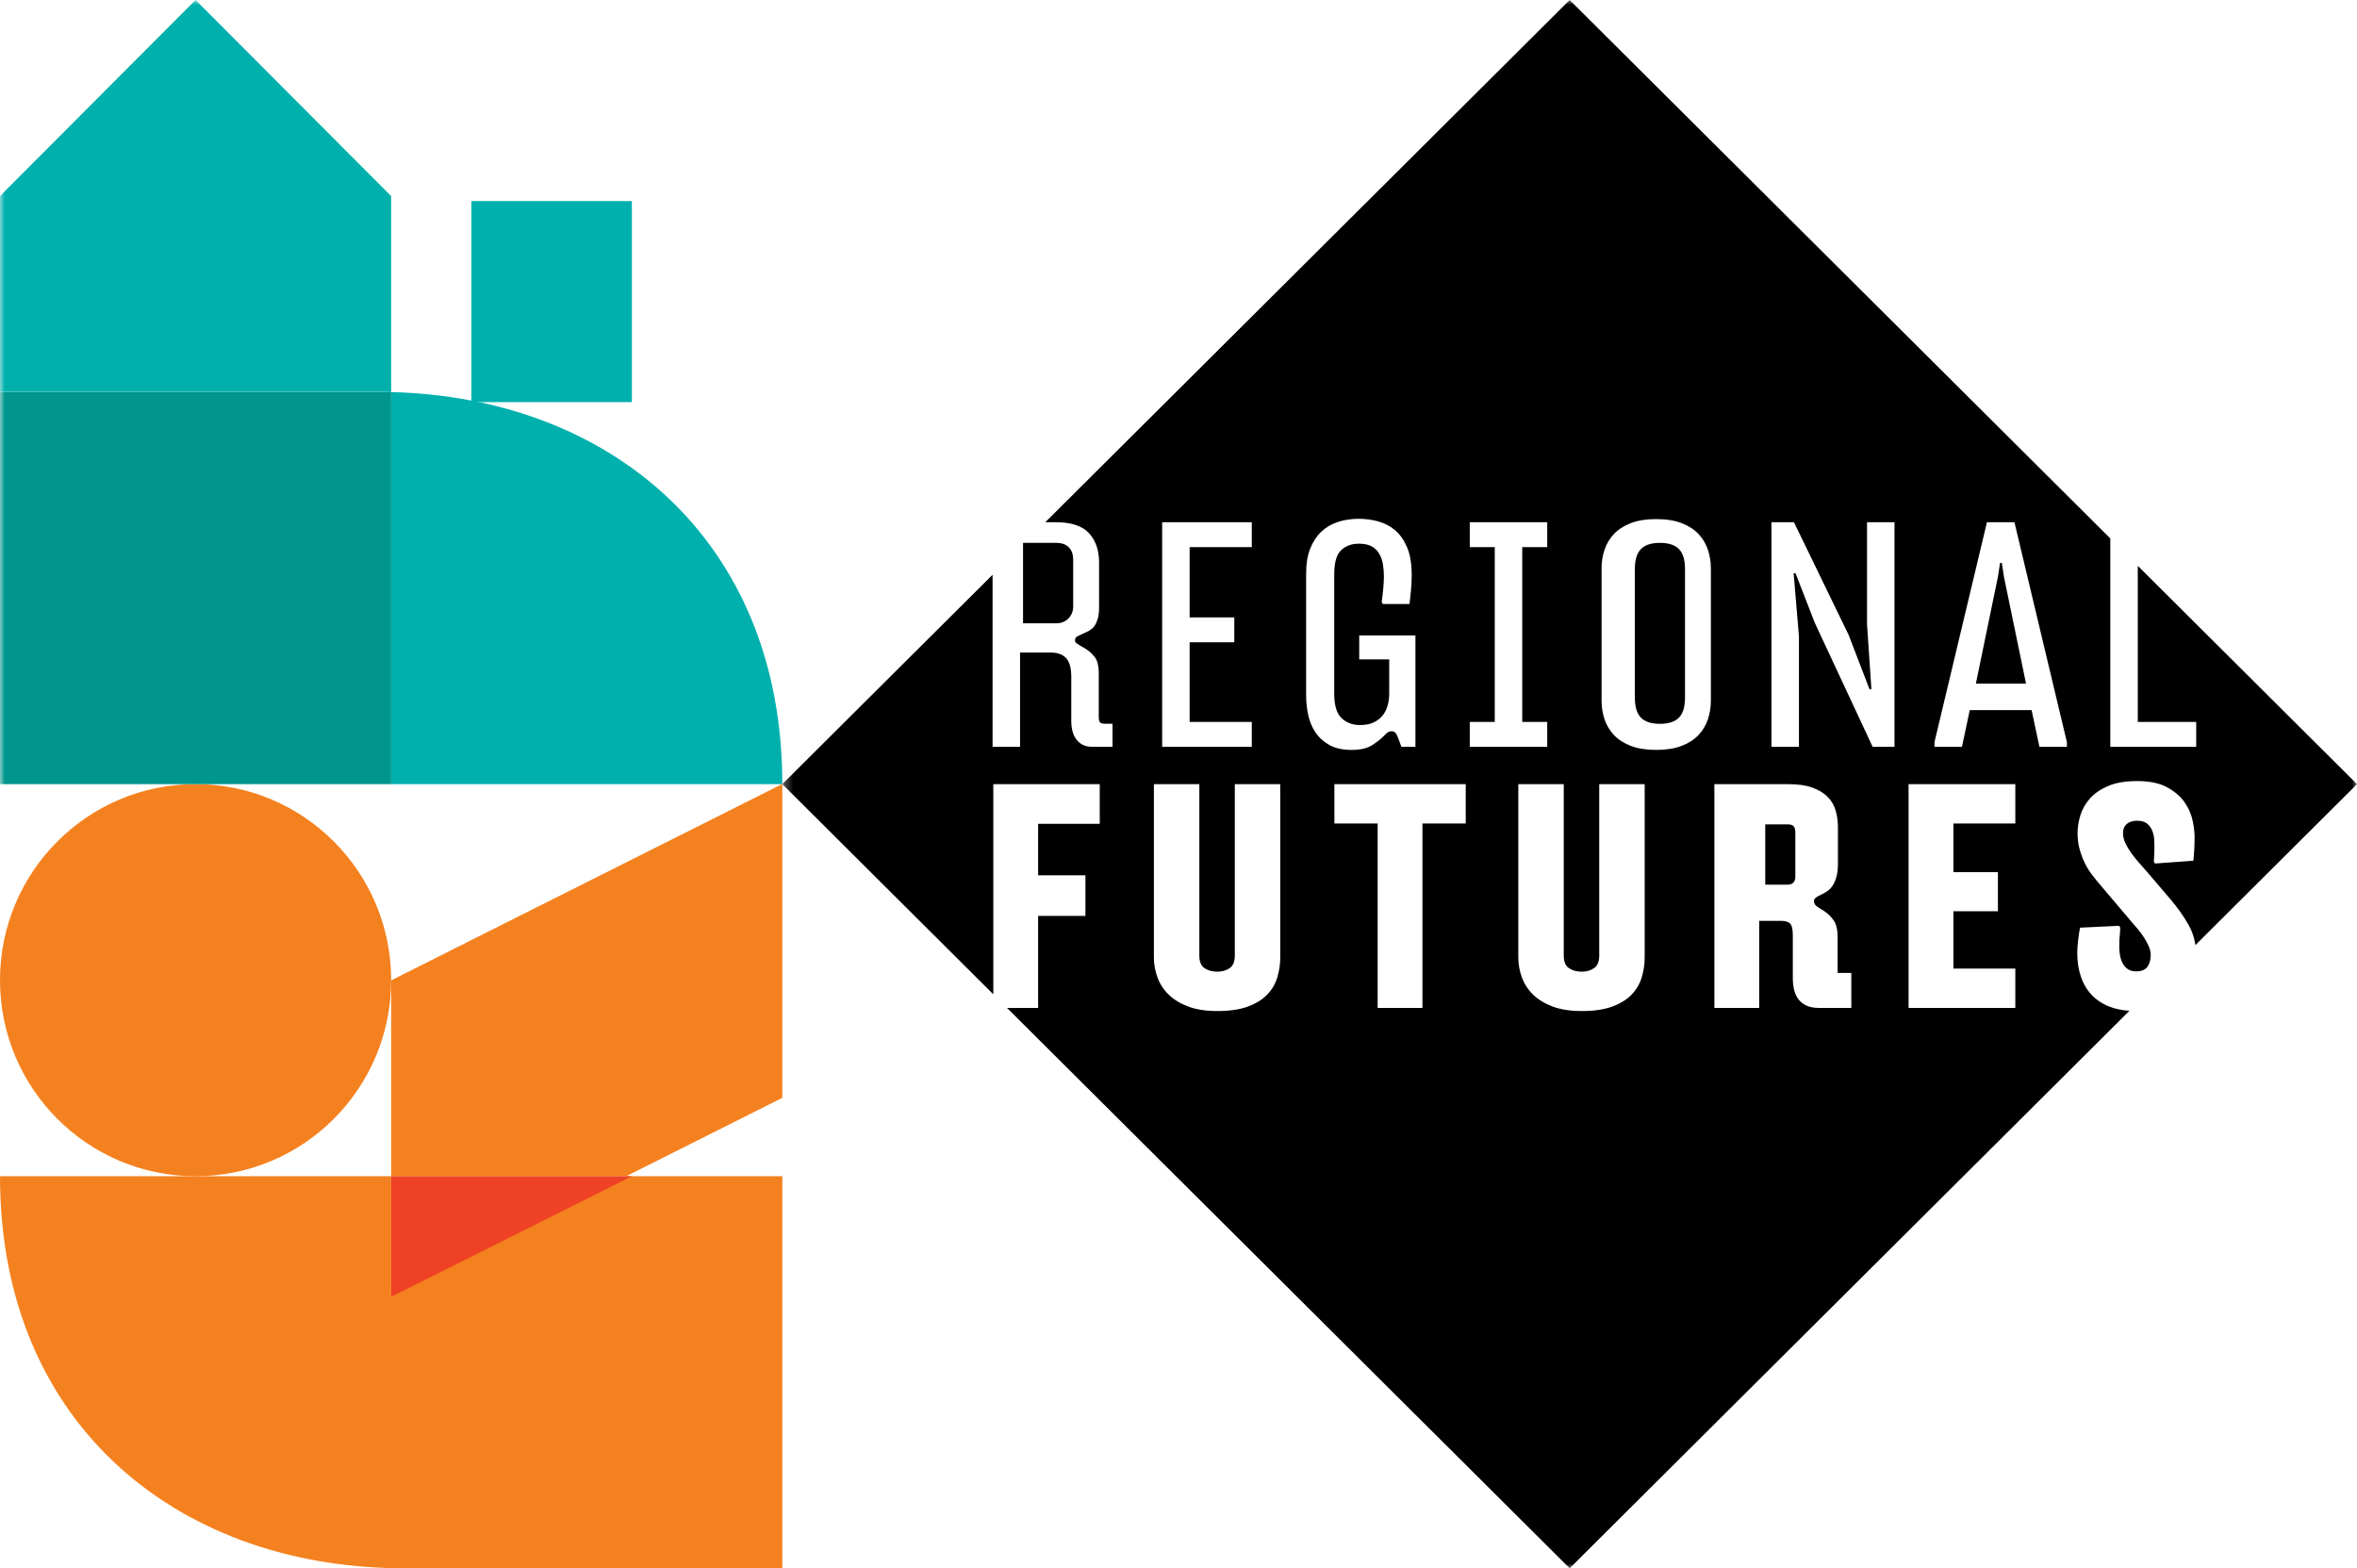
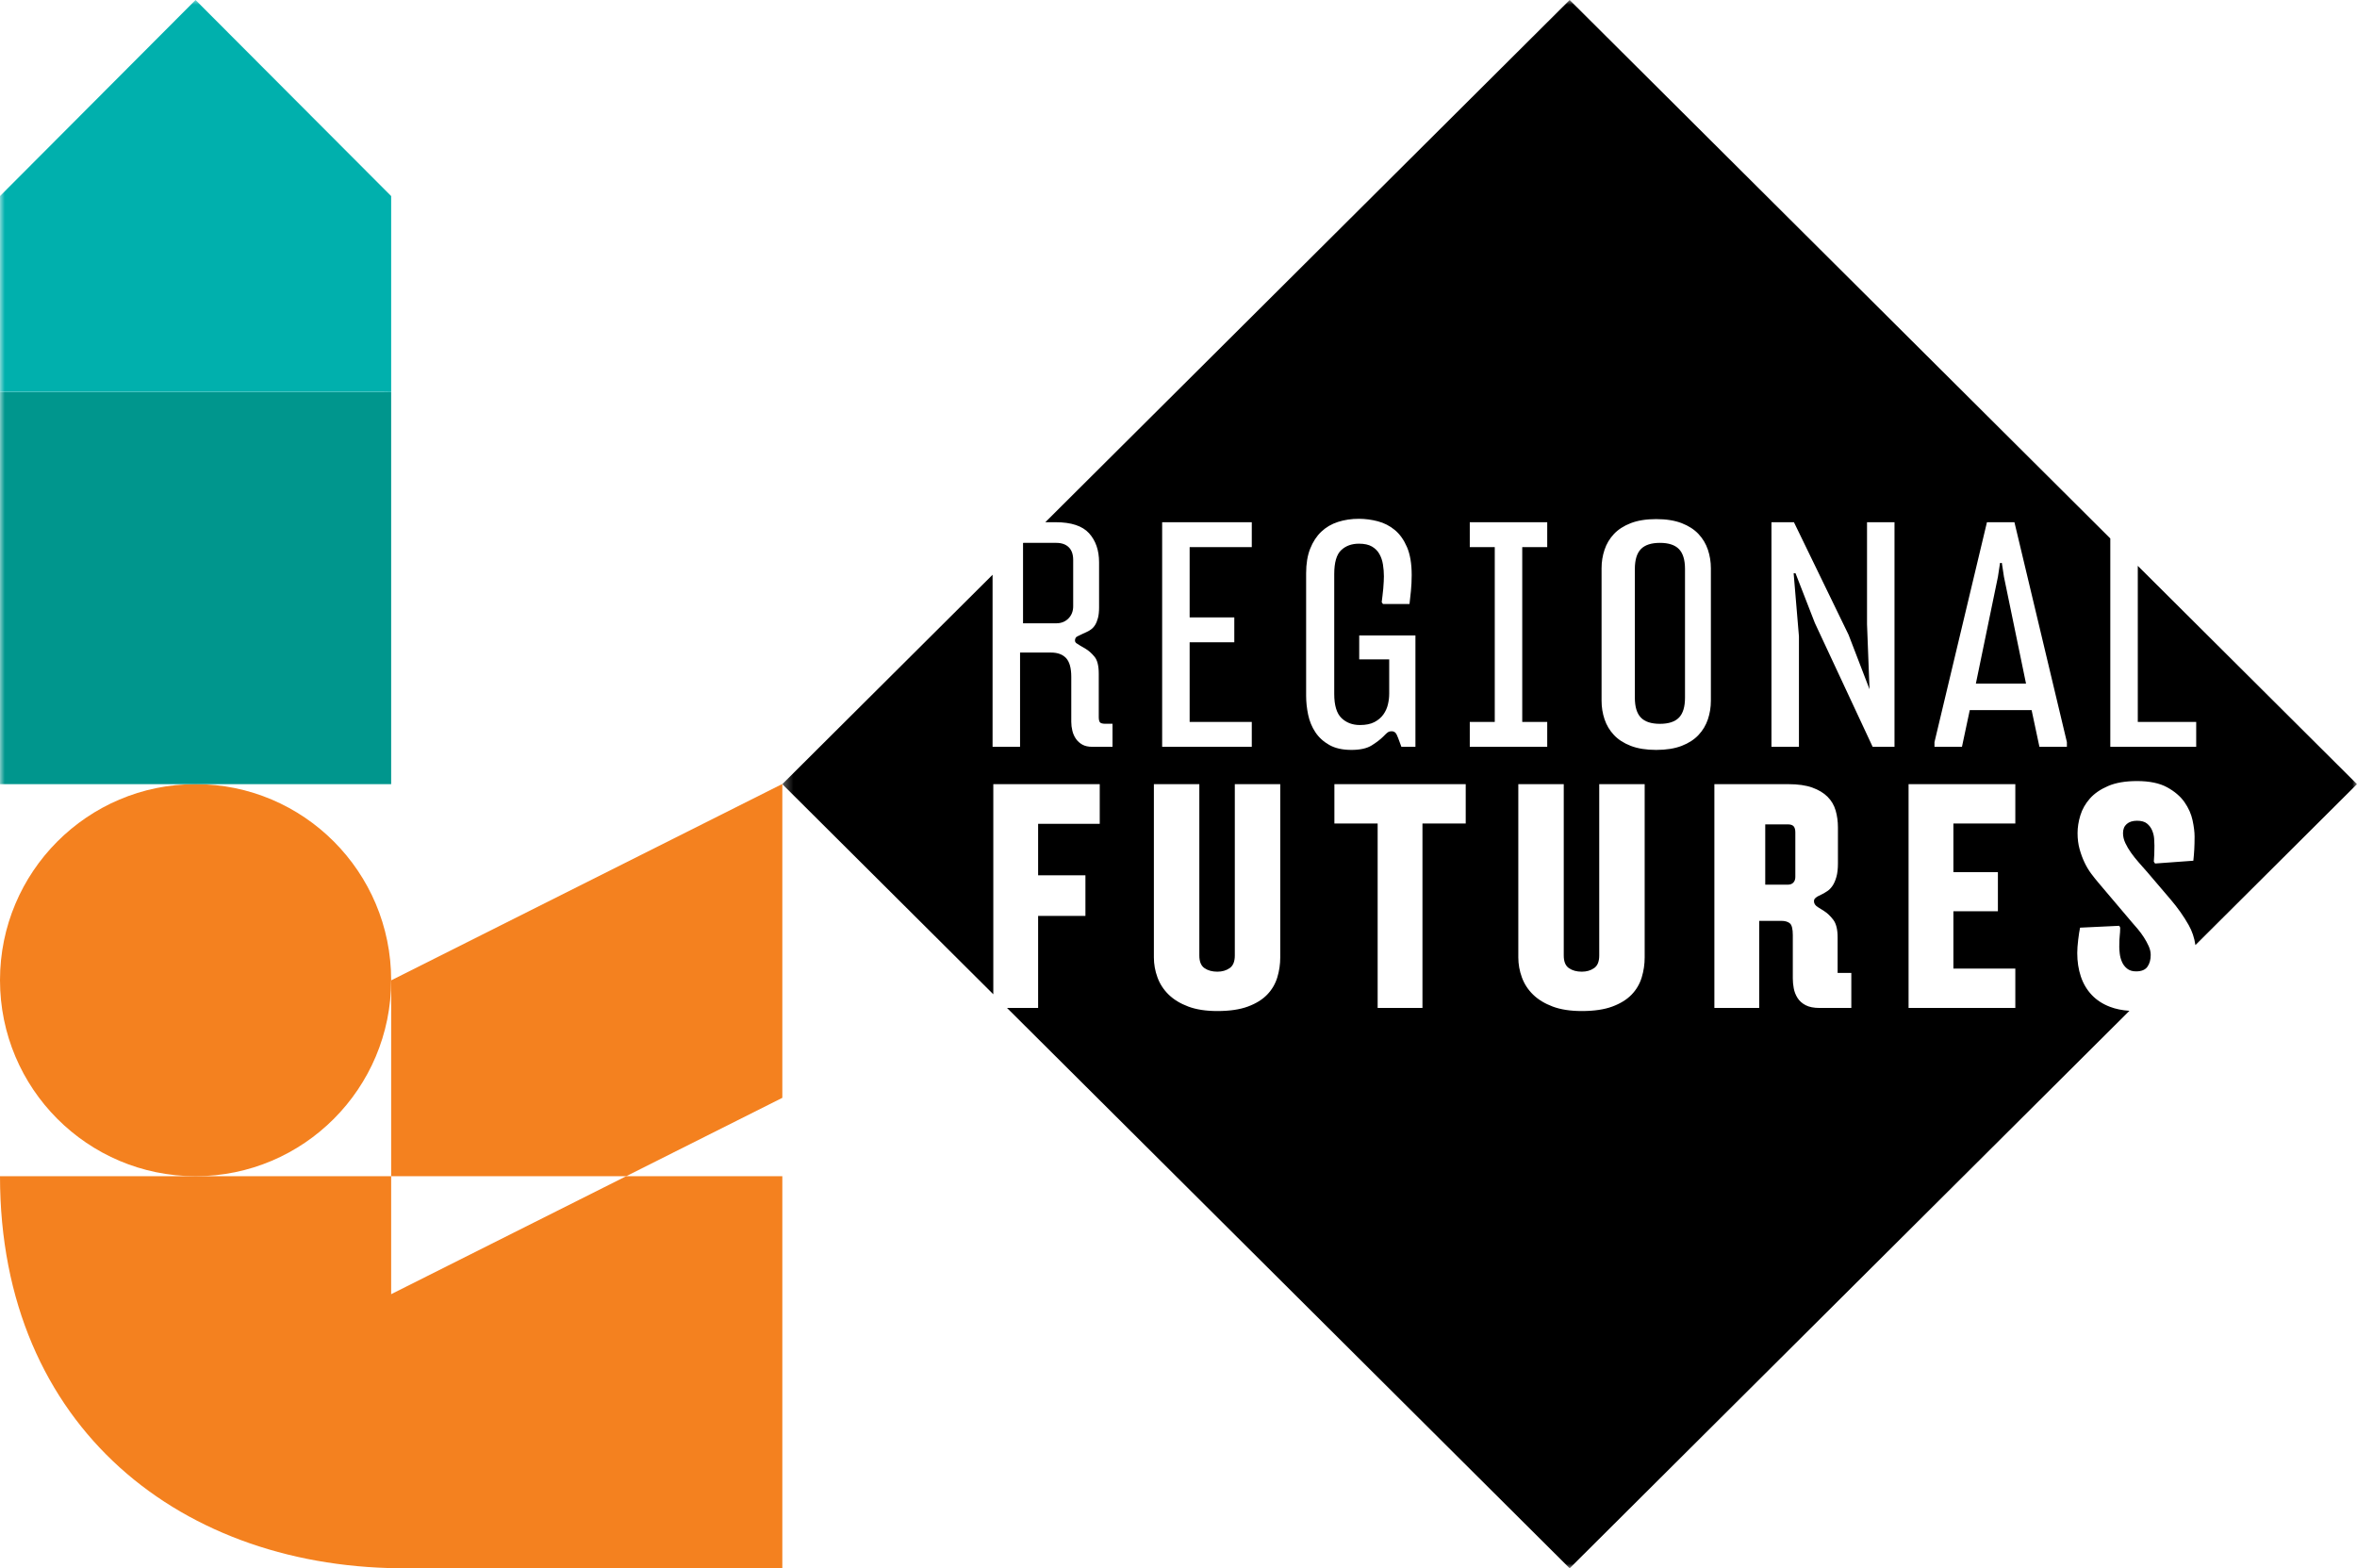
<svg xmlns="http://www.w3.org/2000/svg" width="248" height="165" viewBox="0 0 248 165" fill="none">
  <g clip-path="url(#clip0_51_1264)">
    <path fill-rule="evenodd" clip-rule="evenodd" d="M174.655 57.115C173.744 57.115 173.077 57.334 172.653 57.77C172.229 58.206 172.017 58.904 172.017 59.863V73.407C172.017 74.366 172.229 75.063 172.653 75.5C173.077 75.936 173.744 76.154 174.655 76.154C175.566 76.154 176.233 75.936 176.657 75.5C177.081 75.063 177.294 74.366 177.294 73.407V59.863C177.294 58.904 177.081 58.206 176.657 57.77C176.233 57.334 175.566 57.115 174.655 57.115Z" fill="black" />
    <path fill-rule="evenodd" clip-rule="evenodd" d="M112.417 65.071C112.751 64.733 112.919 64.303 112.919 63.78V58.913C112.919 58.324 112.762 57.878 112.449 57.573C112.137 57.268 111.699 57.115 111.138 57.115H107.67L107.643 57.143V65.577H111.138C111.656 65.577 112.082 65.408 112.417 65.071Z" fill="black" />
    <path fill-rule="evenodd" clip-rule="evenodd" d="M210.632 59.231H210.441L210.218 60.692L207.898 71.923H213.175L210.854 60.692L210.632 59.231Z" fill="black" />
    <path fill-rule="evenodd" clip-rule="evenodd" d="M188.103 86.731H185.736V93.077H188.103C188.359 93.077 188.557 93.003 188.695 92.856C188.833 92.709 188.902 92.511 188.902 92.262V87.579C188.902 87.286 188.843 87.07 188.725 86.934C188.606 86.8 188.399 86.731 188.103 86.731Z" fill="black" />
    <mask id="mask0_51_1264" style="mask-type:luminance" maskUnits="userSpaceOnUse" x="82" y="0" width="166" height="165">
      <path d="M82.315 0H248V165H82.315V0Z" fill="white" />
    </mask>
    <g mask="url(#mask0_51_1264)">
-       <path fill-rule="evenodd" clip-rule="evenodd" d="M217.476 78.571H214.585L213.763 74.709H207.256L206.435 78.571H203.543V78.08L209.064 54.943H211.956L217.476 78.08V78.571ZM212.049 86.643H205.533V91.763H210.216V95.873H205.533V101.905H212.049V106.047H200.817V82.502H212.049V86.643ZM199.337 78.571H197.037L190.958 65.546L188.921 60.311H188.724L189.282 66.953V78.571H186.39V54.943H188.756L194.506 66.79L196.708 72.516H196.906L196.446 65.678V54.943H199.337V78.571ZM194.793 106.047H191.453C190.841 106.047 190.35 105.949 189.979 105.753C189.607 105.557 189.324 105.302 189.128 104.986C188.931 104.672 188.8 104.334 188.735 103.976C188.669 103.617 188.637 103.275 188.637 102.949V98.383C188.637 97.731 188.533 97.318 188.326 97.144C188.117 96.97 187.818 96.883 187.425 96.883H185.1V106.047H180.384V82.502H188.178C189.182 82.502 190.017 82.622 190.683 82.86C191.349 83.1 191.884 83.42 192.288 83.823C192.692 84.226 192.975 84.703 193.139 85.257C193.302 85.812 193.385 86.415 193.385 87.067V90.85C193.385 91.416 193.33 91.889 193.221 92.268C193.112 92.65 192.975 92.959 192.812 93.198C192.648 93.438 192.468 93.622 192.271 93.752C192.075 93.883 191.889 93.992 191.715 94.079L191.256 94.307C191.147 94.372 191.054 94.443 190.978 94.519C190.901 94.595 190.864 94.698 190.864 94.829C190.864 95.068 191.005 95.274 191.289 95.449L191.911 95.839C192.26 96.057 192.587 96.366 192.894 96.77C193.199 97.171 193.352 97.786 193.352 98.612V102.362H194.793V106.047ZM180.016 73.727C180.016 74.404 179.911 75.052 179.704 75.674C179.495 76.296 179.167 76.847 178.717 77.326C178.268 77.807 177.677 78.189 176.944 78.473C176.209 78.756 175.317 78.898 174.265 78.898C173.214 78.898 172.321 78.756 171.587 78.473C170.853 78.189 170.261 77.807 169.813 77.326C169.363 76.847 169.035 76.296 168.827 75.674C168.618 75.052 168.515 74.404 168.515 73.727V59.786C168.515 59.11 168.618 58.462 168.827 57.84C169.035 57.217 169.363 56.667 169.813 56.186C170.261 55.707 170.853 55.325 171.587 55.041C172.321 54.758 173.214 54.615 174.265 54.615C175.317 54.615 176.209 54.758 176.944 55.041C177.677 55.325 178.268 55.707 178.717 56.186C179.167 56.667 179.495 57.217 179.704 57.84C179.911 58.462 180.016 59.11 180.016 59.786V73.727ZM173.05 100.731C173.05 101.448 172.946 102.15 172.739 102.835C172.531 103.52 172.177 104.122 171.675 104.645C171.172 105.166 170.496 105.585 169.644 105.9C168.793 106.215 167.723 106.372 166.435 106.372C165.234 106.372 164.213 106.215 163.373 105.9C162.533 105.585 161.845 105.166 161.31 104.645C160.775 104.122 160.382 103.52 160.132 102.835C159.881 102.15 159.755 101.448 159.755 100.731V82.502H164.536V100.535C164.536 101.166 164.716 101.606 165.076 101.856C165.437 102.106 165.889 102.231 166.435 102.231C166.937 102.231 167.369 102.106 167.728 101.856C168.089 101.606 168.269 101.166 168.269 100.535V82.502H173.05V100.731ZM154.648 75.953H157.277V57.562H154.648V54.943H162.797V57.562H160.168V75.953H162.797V78.571H154.648V75.953ZM154.221 86.643H149.669V106.047H144.954V86.643H140.403V82.502H154.221V86.643ZM138.398 77.032C138.037 76.487 137.785 75.877 137.642 75.2C137.5 74.524 137.429 73.858 137.429 73.204V60.311C137.429 59.307 137.571 58.444 137.857 57.724C138.141 57.005 138.53 56.41 139.023 55.941C139.516 55.473 140.102 55.128 140.781 54.911C141.46 54.693 142.193 54.583 142.982 54.583C143.639 54.583 144.302 54.671 144.971 54.844C145.638 55.02 146.236 55.325 146.761 55.762C147.287 56.197 147.714 56.798 148.043 57.562C148.372 58.325 148.536 59.307 148.536 60.507C148.536 61.074 148.508 61.636 148.454 62.192C148.399 62.749 148.35 63.202 148.306 63.55H145.513L145.381 63.353C145.403 63.157 145.431 62.934 145.463 62.682C145.496 62.432 145.524 62.175 145.546 61.914C145.567 61.652 145.584 61.407 145.595 61.178C145.605 60.949 145.612 60.768 145.612 60.637C145.612 60.223 145.578 59.809 145.513 59.394C145.447 58.98 145.321 58.608 145.135 58.282C144.948 57.953 144.685 57.692 144.346 57.496C144.006 57.299 143.552 57.201 142.982 57.201C142.215 57.201 141.591 57.431 141.11 57.888C140.627 58.347 140.386 59.187 140.386 60.408V73.007C140.386 74.207 140.64 75.052 141.146 75.544C141.653 76.035 142.303 76.28 143.096 76.28C143.713 76.28 144.22 76.176 144.617 75.969C145.013 75.762 145.327 75.494 145.559 75.167C145.79 74.84 145.949 74.485 146.037 74.103C146.126 73.722 146.17 73.356 146.17 73.007V69.375H143.015V66.855H148.93V78.571H147.451L147.222 77.948C147.156 77.752 147.068 77.534 146.959 77.294C146.848 77.055 146.674 76.935 146.433 76.935C146.279 76.935 146.158 76.962 146.071 77.016C145.984 77.071 145.885 77.153 145.776 77.261L145.546 77.491C145.238 77.797 144.834 78.108 144.33 78.423C143.826 78.74 143.114 78.898 142.193 78.898C141.251 78.898 140.474 78.723 139.861 78.374C139.247 78.026 138.76 77.578 138.398 77.032ZM134.706 100.731C134.706 101.448 134.602 102.15 134.395 102.835C134.186 103.52 133.832 104.122 133.33 104.645C132.828 105.166 132.151 105.585 131.3 105.9C130.449 106.215 129.379 106.372 128.091 106.372C126.89 106.372 125.869 106.215 125.029 105.9C124.188 105.585 123.501 105.166 122.966 104.645C122.431 104.122 122.038 103.52 121.788 102.835C121.536 102.15 121.41 101.448 121.41 100.731V82.502H126.192V100.535C126.192 101.166 126.372 101.606 126.732 101.856C127.092 102.106 127.545 102.231 128.091 102.231C128.592 102.231 129.024 102.106 129.384 101.856C129.744 101.606 129.925 101.166 129.925 100.535V82.502H134.706V100.731ZM122.28 54.943H131.711V57.562H125.172V64.957H129.871V67.575H125.172V75.953H131.711V78.571H122.28V54.943ZM224.935 59.531V75.953H231.081V78.571H222.043V56.65L165.158 0L109.986 54.943H111.075C112.718 54.943 113.89 55.331 114.591 56.105C115.292 56.88 115.643 57.9 115.643 59.165V63.91C115.643 64.347 115.604 64.712 115.528 65.007C115.45 65.301 115.352 65.546 115.232 65.743C115.112 65.939 114.969 66.097 114.805 66.217C114.641 66.337 114.481 66.43 114.328 66.495L113.901 66.691C113.682 66.801 113.501 66.888 113.359 66.953C113.216 67.019 113.134 67.139 113.113 67.313C113.09 67.466 113.14 67.586 113.261 67.674C113.381 67.76 113.517 67.848 113.671 67.936L114.23 68.262C114.558 68.458 114.871 68.737 115.166 69.097C115.462 69.456 115.61 70.052 115.61 70.881V75.429C115.61 75.713 115.653 75.903 115.742 76.002C115.828 76.1 116.026 76.149 116.333 76.149H117.056V78.571H114.92C114.504 78.571 114.158 78.495 113.885 78.342C113.611 78.189 113.386 77.987 113.211 77.736C113.036 77.486 112.91 77.201 112.833 76.886C112.756 76.569 112.718 76.259 112.718 75.953V71.207C112.718 70.291 112.537 69.636 112.176 69.244C111.815 68.852 111.283 68.655 110.582 68.655H107.329V78.571H104.437V60.47L82.315 82.5L104.514 104.608V82.502H115.713V86.677H109.229V92.09H114.207V96.362H109.229V106.047H105.959L165.158 165L224.055 106.347C223.296 106.295 222.617 106.159 222.021 105.932C221.245 105.639 220.601 105.221 220.089 104.677C219.575 104.133 219.193 103.487 218.942 102.737C218.691 101.987 218.566 101.166 218.566 100.274C218.566 99.883 218.598 99.416 218.664 98.872C218.73 98.33 218.795 97.906 218.861 97.6L222.987 97.404L223.085 97.6C223.085 97.796 223.079 97.954 223.068 98.073C223.057 98.193 223.047 98.312 223.036 98.432C223.024 98.552 223.014 98.699 223.003 98.872C222.991 99.047 222.987 99.296 222.987 99.622C222.987 99.797 223.003 100.03 223.036 100.323C223.068 100.617 223.145 100.906 223.265 101.187C223.384 101.47 223.565 101.71 223.806 101.905C224.045 102.1 224.362 102.199 224.755 102.199C225.322 102.199 225.721 102.035 225.95 101.71C226.18 101.383 226.294 100.97 226.294 100.47C226.294 100.166 226.223 99.856 226.081 99.541C225.939 99.226 225.77 98.916 225.574 98.612C225.377 98.307 225.164 98.019 224.935 97.747C224.706 97.475 224.504 97.242 224.329 97.046L220.793 92.872C220.552 92.59 220.301 92.274 220.039 91.926C219.778 91.578 219.543 91.188 219.336 90.753C219.127 90.317 218.953 89.845 218.811 89.334C218.669 88.823 218.598 88.263 218.598 87.655C218.598 87.046 218.697 86.421 218.893 85.78C219.09 85.139 219.423 84.551 219.892 84.019C220.361 83.486 221 83.046 221.808 82.698C222.615 82.35 223.63 82.175 224.853 82.175C226.163 82.175 227.216 82.394 228.013 82.827C228.81 83.263 229.421 83.785 229.847 84.393C230.273 85.002 230.556 85.638 230.698 86.301C230.84 86.965 230.911 87.534 230.911 88.013C230.911 88.514 230.9 88.964 230.878 89.367C230.856 89.769 230.823 90.165 230.78 90.557L226.752 90.85L226.622 90.654C226.643 90.35 226.659 90.095 226.67 89.888C226.681 89.681 226.686 89.372 226.686 88.959C226.686 88.763 226.675 88.519 226.654 88.225C226.632 87.931 226.561 87.643 226.441 87.361C226.321 87.078 226.141 86.838 225.901 86.643C225.66 86.448 225.312 86.35 224.853 86.35C224.395 86.35 224.035 86.464 223.772 86.693C223.51 86.921 223.38 87.242 223.38 87.655C223.38 88.003 223.461 88.35 223.625 88.699C223.789 89.046 223.99 89.388 224.231 89.725C224.471 90.062 224.743 90.405 225.05 90.753C225.355 91.101 225.66 91.448 225.967 91.795L228.389 94.633C229.132 95.502 229.765 96.399 230.288 97.323C230.653 97.966 230.887 98.669 230.998 99.432L248 82.5L224.935 59.531Z" fill="black" />
+       <path fill-rule="evenodd" clip-rule="evenodd" d="M217.476 78.571H214.585L213.763 74.709H207.256L206.435 78.571H203.543V78.08L209.064 54.943H211.956L217.476 78.08V78.571ZM212.049 86.643H205.533V91.763H210.216V95.873H205.533V101.905H212.049V106.047H200.817V82.502H212.049V86.643ZM199.337 78.571H197.037L190.958 65.546L188.921 60.311H188.724L189.282 66.953V78.571H186.39V54.943H188.756L194.506 66.79L196.708 72.516L196.446 65.678V54.943H199.337V78.571ZM194.793 106.047H191.453C190.841 106.047 190.35 105.949 189.979 105.753C189.607 105.557 189.324 105.302 189.128 104.986C188.931 104.672 188.8 104.334 188.735 103.976C188.669 103.617 188.637 103.275 188.637 102.949V98.383C188.637 97.731 188.533 97.318 188.326 97.144C188.117 96.97 187.818 96.883 187.425 96.883H185.1V106.047H180.384V82.502H188.178C189.182 82.502 190.017 82.622 190.683 82.86C191.349 83.1 191.884 83.42 192.288 83.823C192.692 84.226 192.975 84.703 193.139 85.257C193.302 85.812 193.385 86.415 193.385 87.067V90.85C193.385 91.416 193.33 91.889 193.221 92.268C193.112 92.65 192.975 92.959 192.812 93.198C192.648 93.438 192.468 93.622 192.271 93.752C192.075 93.883 191.889 93.992 191.715 94.079L191.256 94.307C191.147 94.372 191.054 94.443 190.978 94.519C190.901 94.595 190.864 94.698 190.864 94.829C190.864 95.068 191.005 95.274 191.289 95.449L191.911 95.839C192.26 96.057 192.587 96.366 192.894 96.77C193.199 97.171 193.352 97.786 193.352 98.612V102.362H194.793V106.047ZM180.016 73.727C180.016 74.404 179.911 75.052 179.704 75.674C179.495 76.296 179.167 76.847 178.717 77.326C178.268 77.807 177.677 78.189 176.944 78.473C176.209 78.756 175.317 78.898 174.265 78.898C173.214 78.898 172.321 78.756 171.587 78.473C170.853 78.189 170.261 77.807 169.813 77.326C169.363 76.847 169.035 76.296 168.827 75.674C168.618 75.052 168.515 74.404 168.515 73.727V59.786C168.515 59.11 168.618 58.462 168.827 57.84C169.035 57.217 169.363 56.667 169.813 56.186C170.261 55.707 170.853 55.325 171.587 55.041C172.321 54.758 173.214 54.615 174.265 54.615C175.317 54.615 176.209 54.758 176.944 55.041C177.677 55.325 178.268 55.707 178.717 56.186C179.167 56.667 179.495 57.217 179.704 57.84C179.911 58.462 180.016 59.11 180.016 59.786V73.727ZM173.05 100.731C173.05 101.448 172.946 102.15 172.739 102.835C172.531 103.52 172.177 104.122 171.675 104.645C171.172 105.166 170.496 105.585 169.644 105.9C168.793 106.215 167.723 106.372 166.435 106.372C165.234 106.372 164.213 106.215 163.373 105.9C162.533 105.585 161.845 105.166 161.31 104.645C160.775 104.122 160.382 103.52 160.132 102.835C159.881 102.15 159.755 101.448 159.755 100.731V82.502H164.536V100.535C164.536 101.166 164.716 101.606 165.076 101.856C165.437 102.106 165.889 102.231 166.435 102.231C166.937 102.231 167.369 102.106 167.728 101.856C168.089 101.606 168.269 101.166 168.269 100.535V82.502H173.05V100.731ZM154.648 75.953H157.277V57.562H154.648V54.943H162.797V57.562H160.168V75.953H162.797V78.571H154.648V75.953ZM154.221 86.643H149.669V106.047H144.954V86.643H140.403V82.502H154.221V86.643ZM138.398 77.032C138.037 76.487 137.785 75.877 137.642 75.2C137.5 74.524 137.429 73.858 137.429 73.204V60.311C137.429 59.307 137.571 58.444 137.857 57.724C138.141 57.005 138.53 56.41 139.023 55.941C139.516 55.473 140.102 55.128 140.781 54.911C141.46 54.693 142.193 54.583 142.982 54.583C143.639 54.583 144.302 54.671 144.971 54.844C145.638 55.02 146.236 55.325 146.761 55.762C147.287 56.197 147.714 56.798 148.043 57.562C148.372 58.325 148.536 59.307 148.536 60.507C148.536 61.074 148.508 61.636 148.454 62.192C148.399 62.749 148.35 63.202 148.306 63.55H145.513L145.381 63.353C145.403 63.157 145.431 62.934 145.463 62.682C145.496 62.432 145.524 62.175 145.546 61.914C145.567 61.652 145.584 61.407 145.595 61.178C145.605 60.949 145.612 60.768 145.612 60.637C145.612 60.223 145.578 59.809 145.513 59.394C145.447 58.98 145.321 58.608 145.135 58.282C144.948 57.953 144.685 57.692 144.346 57.496C144.006 57.299 143.552 57.201 142.982 57.201C142.215 57.201 141.591 57.431 141.11 57.888C140.627 58.347 140.386 59.187 140.386 60.408V73.007C140.386 74.207 140.64 75.052 141.146 75.544C141.653 76.035 142.303 76.28 143.096 76.28C143.713 76.28 144.22 76.176 144.617 75.969C145.013 75.762 145.327 75.494 145.559 75.167C145.79 74.84 145.949 74.485 146.037 74.103C146.126 73.722 146.17 73.356 146.17 73.007V69.375H143.015V66.855H148.93V78.571H147.451L147.222 77.948C147.156 77.752 147.068 77.534 146.959 77.294C146.848 77.055 146.674 76.935 146.433 76.935C146.279 76.935 146.158 76.962 146.071 77.016C145.984 77.071 145.885 77.153 145.776 77.261L145.546 77.491C145.238 77.797 144.834 78.108 144.33 78.423C143.826 78.74 143.114 78.898 142.193 78.898C141.251 78.898 140.474 78.723 139.861 78.374C139.247 78.026 138.76 77.578 138.398 77.032ZM134.706 100.731C134.706 101.448 134.602 102.15 134.395 102.835C134.186 103.52 133.832 104.122 133.33 104.645C132.828 105.166 132.151 105.585 131.3 105.9C130.449 106.215 129.379 106.372 128.091 106.372C126.89 106.372 125.869 106.215 125.029 105.9C124.188 105.585 123.501 105.166 122.966 104.645C122.431 104.122 122.038 103.52 121.788 102.835C121.536 102.15 121.41 101.448 121.41 100.731V82.502H126.192V100.535C126.192 101.166 126.372 101.606 126.732 101.856C127.092 102.106 127.545 102.231 128.091 102.231C128.592 102.231 129.024 102.106 129.384 101.856C129.744 101.606 129.925 101.166 129.925 100.535V82.502H134.706V100.731ZM122.28 54.943H131.711V57.562H125.172V64.957H129.871V67.575H125.172V75.953H131.711V78.571H122.28V54.943ZM224.935 59.531V75.953H231.081V78.571H222.043V56.65L165.158 0L109.986 54.943H111.075C112.718 54.943 113.89 55.331 114.591 56.105C115.292 56.88 115.643 57.9 115.643 59.165V63.91C115.643 64.347 115.604 64.712 115.528 65.007C115.45 65.301 115.352 65.546 115.232 65.743C115.112 65.939 114.969 66.097 114.805 66.217C114.641 66.337 114.481 66.43 114.328 66.495L113.901 66.691C113.682 66.801 113.501 66.888 113.359 66.953C113.216 67.019 113.134 67.139 113.113 67.313C113.09 67.466 113.14 67.586 113.261 67.674C113.381 67.76 113.517 67.848 113.671 67.936L114.23 68.262C114.558 68.458 114.871 68.737 115.166 69.097C115.462 69.456 115.61 70.052 115.61 70.881V75.429C115.61 75.713 115.653 75.903 115.742 76.002C115.828 76.1 116.026 76.149 116.333 76.149H117.056V78.571H114.92C114.504 78.571 114.158 78.495 113.885 78.342C113.611 78.189 113.386 77.987 113.211 77.736C113.036 77.486 112.91 77.201 112.833 76.886C112.756 76.569 112.718 76.259 112.718 75.953V71.207C112.718 70.291 112.537 69.636 112.176 69.244C111.815 68.852 111.283 68.655 110.582 68.655H107.329V78.571H104.437V60.47L82.315 82.5L104.514 104.608V82.502H115.713V86.677H109.229V92.09H114.207V96.362H109.229V106.047H105.959L165.158 165L224.055 106.347C223.296 106.295 222.617 106.159 222.021 105.932C221.245 105.639 220.601 105.221 220.089 104.677C219.575 104.133 219.193 103.487 218.942 102.737C218.691 101.987 218.566 101.166 218.566 100.274C218.566 99.883 218.598 99.416 218.664 98.872C218.73 98.33 218.795 97.906 218.861 97.6L222.987 97.404L223.085 97.6C223.085 97.796 223.079 97.954 223.068 98.073C223.057 98.193 223.047 98.312 223.036 98.432C223.024 98.552 223.014 98.699 223.003 98.872C222.991 99.047 222.987 99.296 222.987 99.622C222.987 99.797 223.003 100.03 223.036 100.323C223.068 100.617 223.145 100.906 223.265 101.187C223.384 101.47 223.565 101.71 223.806 101.905C224.045 102.1 224.362 102.199 224.755 102.199C225.322 102.199 225.721 102.035 225.95 101.71C226.18 101.383 226.294 100.97 226.294 100.47C226.294 100.166 226.223 99.856 226.081 99.541C225.939 99.226 225.77 98.916 225.574 98.612C225.377 98.307 225.164 98.019 224.935 97.747C224.706 97.475 224.504 97.242 224.329 97.046L220.793 92.872C220.552 92.59 220.301 92.274 220.039 91.926C219.778 91.578 219.543 91.188 219.336 90.753C219.127 90.317 218.953 89.845 218.811 89.334C218.669 88.823 218.598 88.263 218.598 87.655C218.598 87.046 218.697 86.421 218.893 85.78C219.09 85.139 219.423 84.551 219.892 84.019C220.361 83.486 221 83.046 221.808 82.698C222.615 82.35 223.63 82.175 224.853 82.175C226.163 82.175 227.216 82.394 228.013 82.827C228.81 83.263 229.421 83.785 229.847 84.393C230.273 85.002 230.556 85.638 230.698 86.301C230.84 86.965 230.911 87.534 230.911 88.013C230.911 88.514 230.9 88.964 230.878 89.367C230.856 89.769 230.823 90.165 230.78 90.557L226.752 90.85L226.622 90.654C226.643 90.35 226.659 90.095 226.67 89.888C226.681 89.681 226.686 89.372 226.686 88.959C226.686 88.763 226.675 88.519 226.654 88.225C226.632 87.931 226.561 87.643 226.441 87.361C226.321 87.078 226.141 86.838 225.901 86.643C225.66 86.448 225.312 86.35 224.853 86.35C224.395 86.35 224.035 86.464 223.772 86.693C223.51 86.921 223.38 87.242 223.38 87.655C223.38 88.003 223.461 88.35 223.625 88.699C223.789 89.046 223.99 89.388 224.231 89.725C224.471 90.062 224.743 90.405 225.05 90.753C225.355 91.101 225.66 91.448 225.967 91.795L228.389 94.633C229.132 95.502 229.765 96.399 230.288 97.323C230.653 97.966 230.887 98.669 230.998 99.432L248 82.5L224.935 59.531Z" fill="black" />
    </g>
    <path fill-rule="evenodd" clip-rule="evenodd" d="M41.157 103.125C41.157 91.734 31.944 82.5 20.579 82.5C9.214 82.5 0 91.734 0 103.125C0 114.516 9.214 123.75 20.579 123.75C31.944 123.75 41.157 114.516 41.157 103.125Z" fill="#F4811F" />
    <path fill-rule="evenodd" clip-rule="evenodd" d="M41.157 136.161V123.75H20.574H0C0 150.267 19.282 165.226 43.068 164.997H82.315V123.75H65.885L41.157 136.161Z" fill="#F4811F" />
-     <path fill-rule="evenodd" clip-rule="evenodd" d="M82.314 82.5C82.314 56.678 64.055 41.814 41.157 41.25V82.5H82.278L82.314 82.482V82.5Z" fill="#00B0AD" />
    <mask id="mask1_51_1264" style="mask-type:luminance" maskUnits="userSpaceOnUse" x="0" y="0" width="248" height="165">
-       <path d="M0 165H248V0H0V165Z" fill="white" />
-     </mask>
+       </mask>
    <g mask="url(#mask1_51_1264)">
      <path fill-rule="evenodd" clip-rule="evenodd" d="M49.6 42.308H66.485V21.154H49.6V42.308Z" fill="#00B0AD" />
    </g>
    <mask id="mask2_51_1264" style="mask-type:luminance" maskUnits="userSpaceOnUse" x="0" y="0" width="248" height="165">
      <path d="M0 165H248V0H0V165Z" fill="white" />
    </mask>
    <g mask="url(#mask2_51_1264)">
      <path fill-rule="evenodd" clip-rule="evenodd" d="M41.157 41.25V20.629L20.575 0L0 20.629V41.234H39.263C39.898 41.227 40.529 41.234 41.157 41.25Z" fill="#00B0AD" />
    </g>
    <mask id="mask3_51_1264" style="mask-type:luminance" maskUnits="userSpaceOnUse" x="0" y="0" width="248" height="165">
      <path d="M0 165H248V0H0V165Z" fill="white" />
    </mask>
    <g mask="url(#mask3_51_1264)">
      <path fill-rule="evenodd" clip-rule="evenodd" d="M39.263 41.252H0V82.5H41.157V41.268C40.529 41.253 39.898 41.246 39.263 41.252Z" fill="#00968D" />
    </g>
    <mask id="mask4_51_1264" style="mask-type:luminance" maskUnits="userSpaceOnUse" x="0" y="0" width="248" height="165">
      <path d="M0 165H248V0H0V165Z" fill="white" />
    </mask>
    <g mask="url(#mask4_51_1264)">
      <path fill-rule="evenodd" clip-rule="evenodd" d="M82.315 115.503V82.5H82.279L41.157 103.143V123.75H65.885L82.315 115.503Z" fill="#F4811F" />
    </g>
    <mask id="mask5_51_1264" style="mask-type:luminance" maskUnits="userSpaceOnUse" x="0" y="0" width="248" height="165">
-       <path d="M0 165H248V0H0V165Z" fill="white" />
-     </mask>
+       </mask>
    <g mask="url(#mask5_51_1264)">
      <path fill-rule="evenodd" clip-rule="evenodd" d="M66.485 123.75H41.157V136.442L66.485 123.75Z" fill="#EF4123" />
    </g>
    <mask id="mask6_51_1264" style="mask-type:luminance" maskUnits="userSpaceOnUse" x="0" y="0" width="248" height="165">
      <path d="M0 165H248V0H0V165Z" fill="white" />
    </mask>
    <g mask="url(#mask6_51_1264)">
      <path fill-rule="evenodd" clip-rule="evenodd" d="M82.875 81.955L82.811 81.988H82.875V81.955Z" fill="#00B0AD" />
    </g>
    <mask id="mask7_51_1264" style="mask-type:luminance" maskUnits="userSpaceOnUse" x="0" y="0" width="248" height="165">
      <path d="M0 165H248V0H0V165Z" fill="white" />
    </mask>
    <g mask="url(#mask7_51_1264)">
      <path fill-rule="evenodd" clip-rule="evenodd" d="M82.875 81.955L82.811 81.988H82.875V81.955Z" fill="#F4811F" />
    </g>
  </g>
  <defs>
    <clipPath id="clip0_51_1264">
      <rect width="248" height="165" fill="white" />
    </clipPath>
  </defs>
</svg>